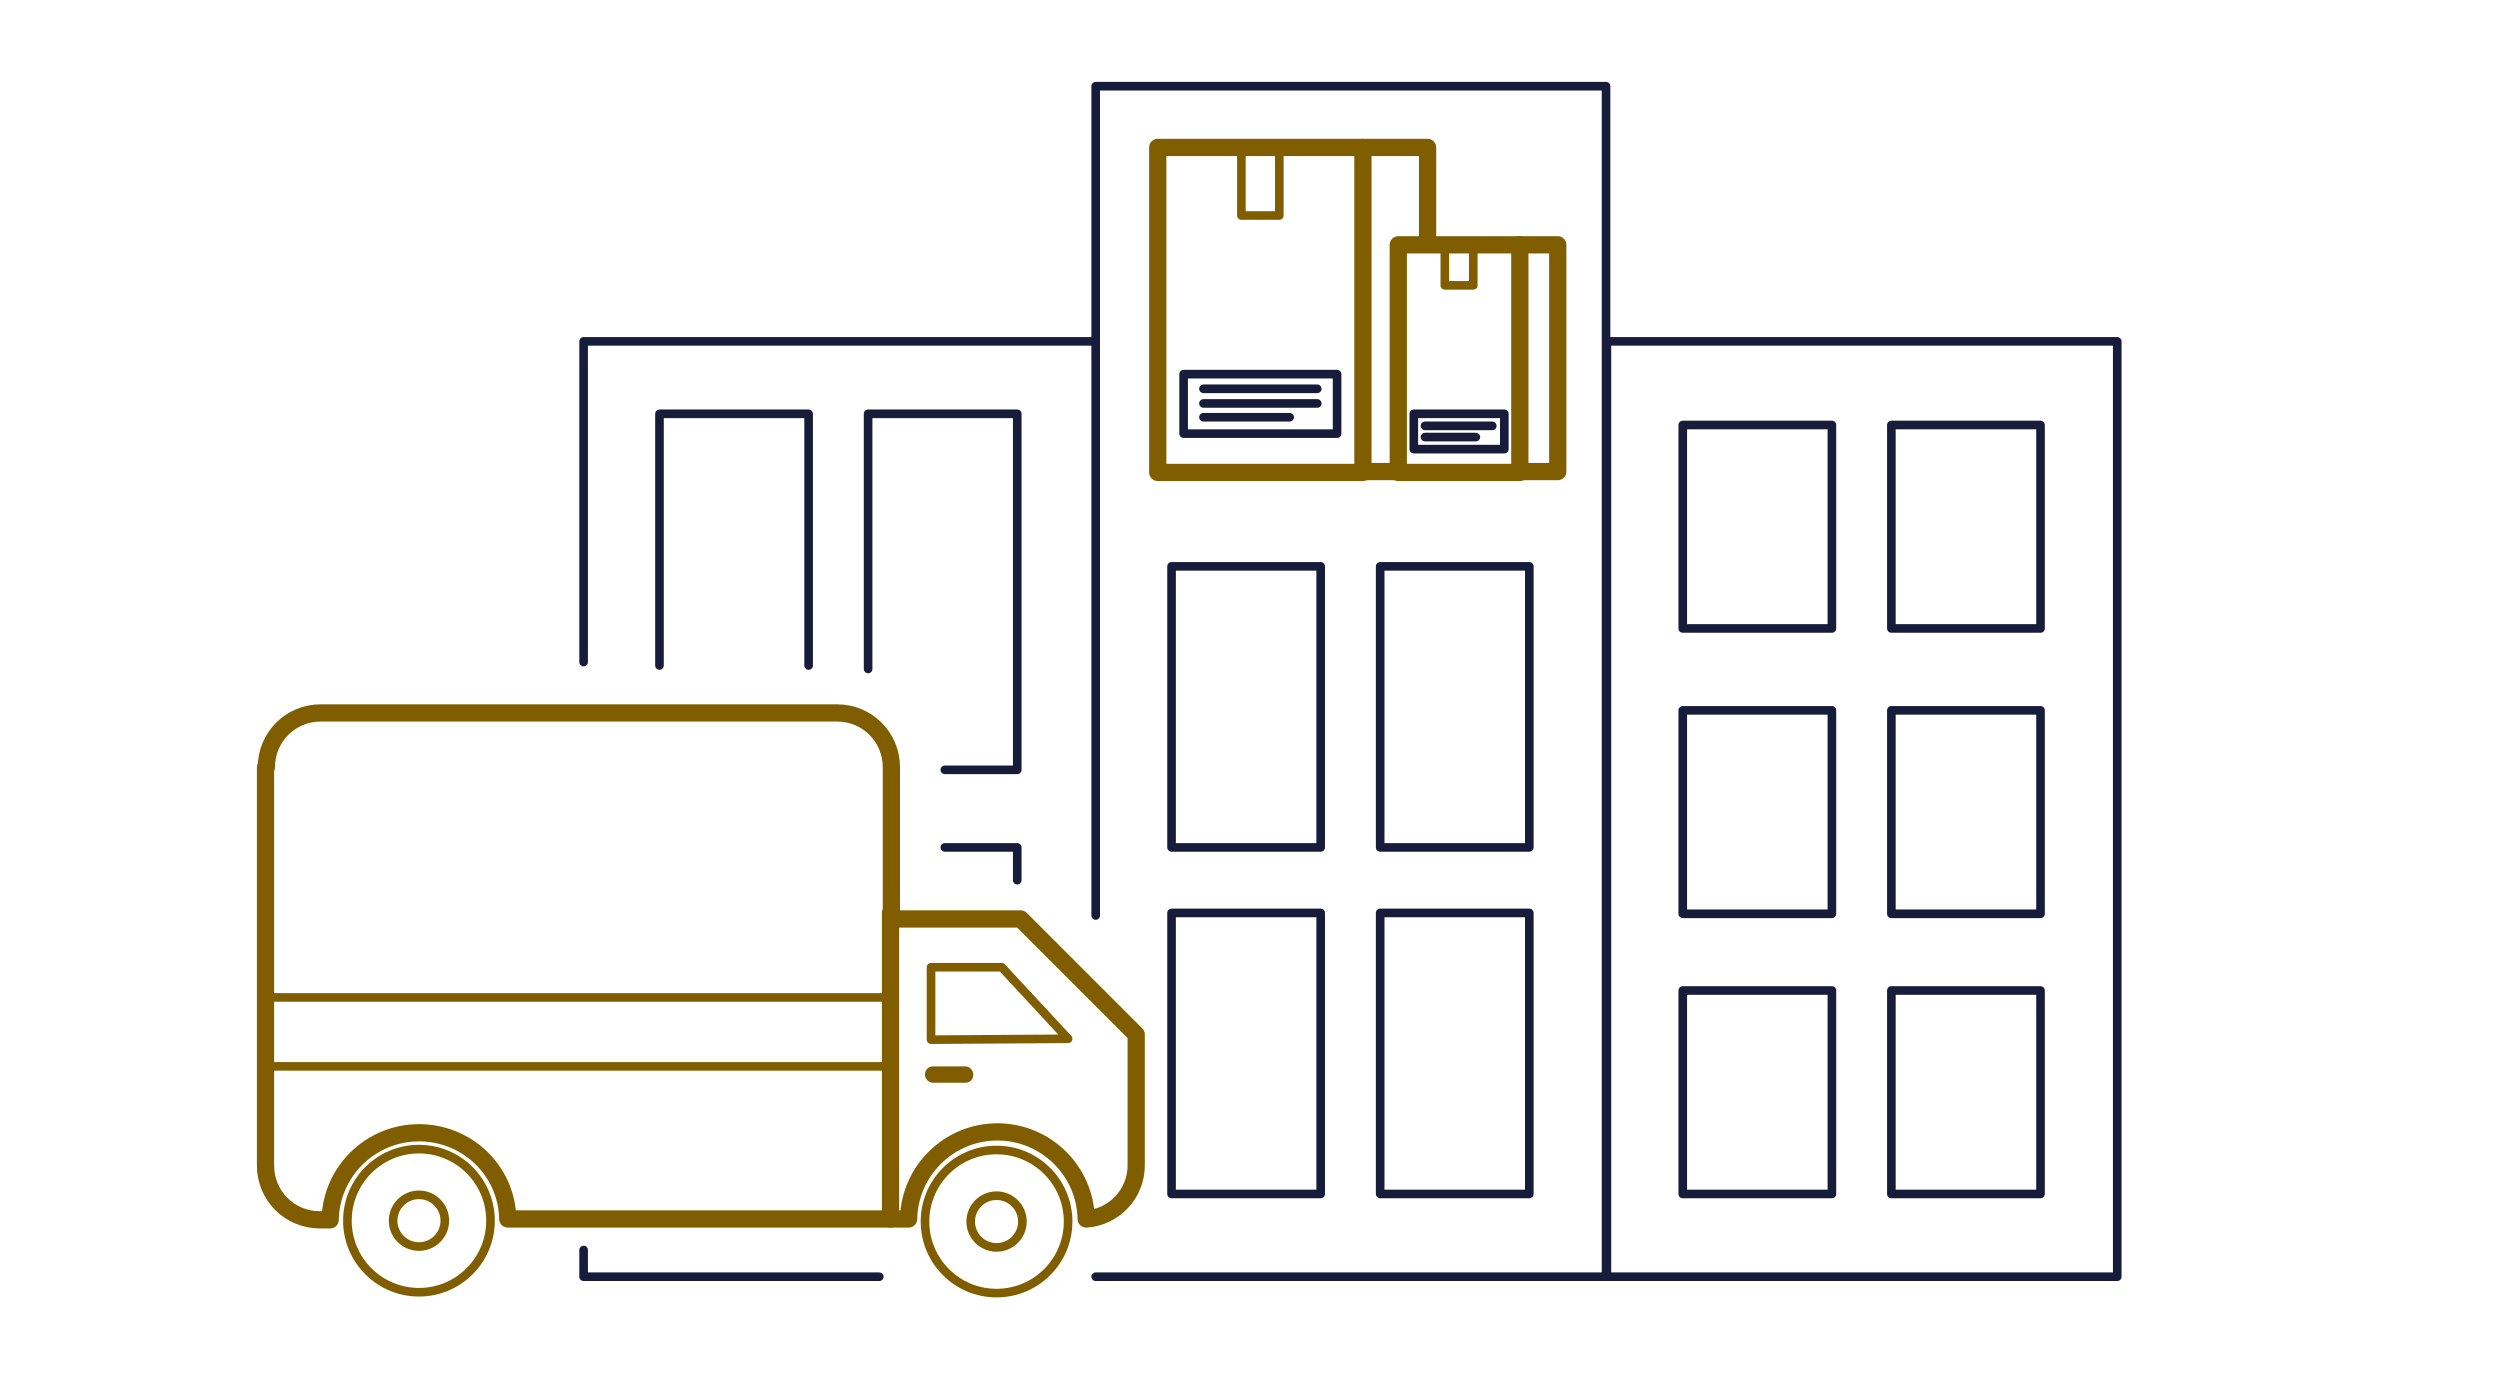
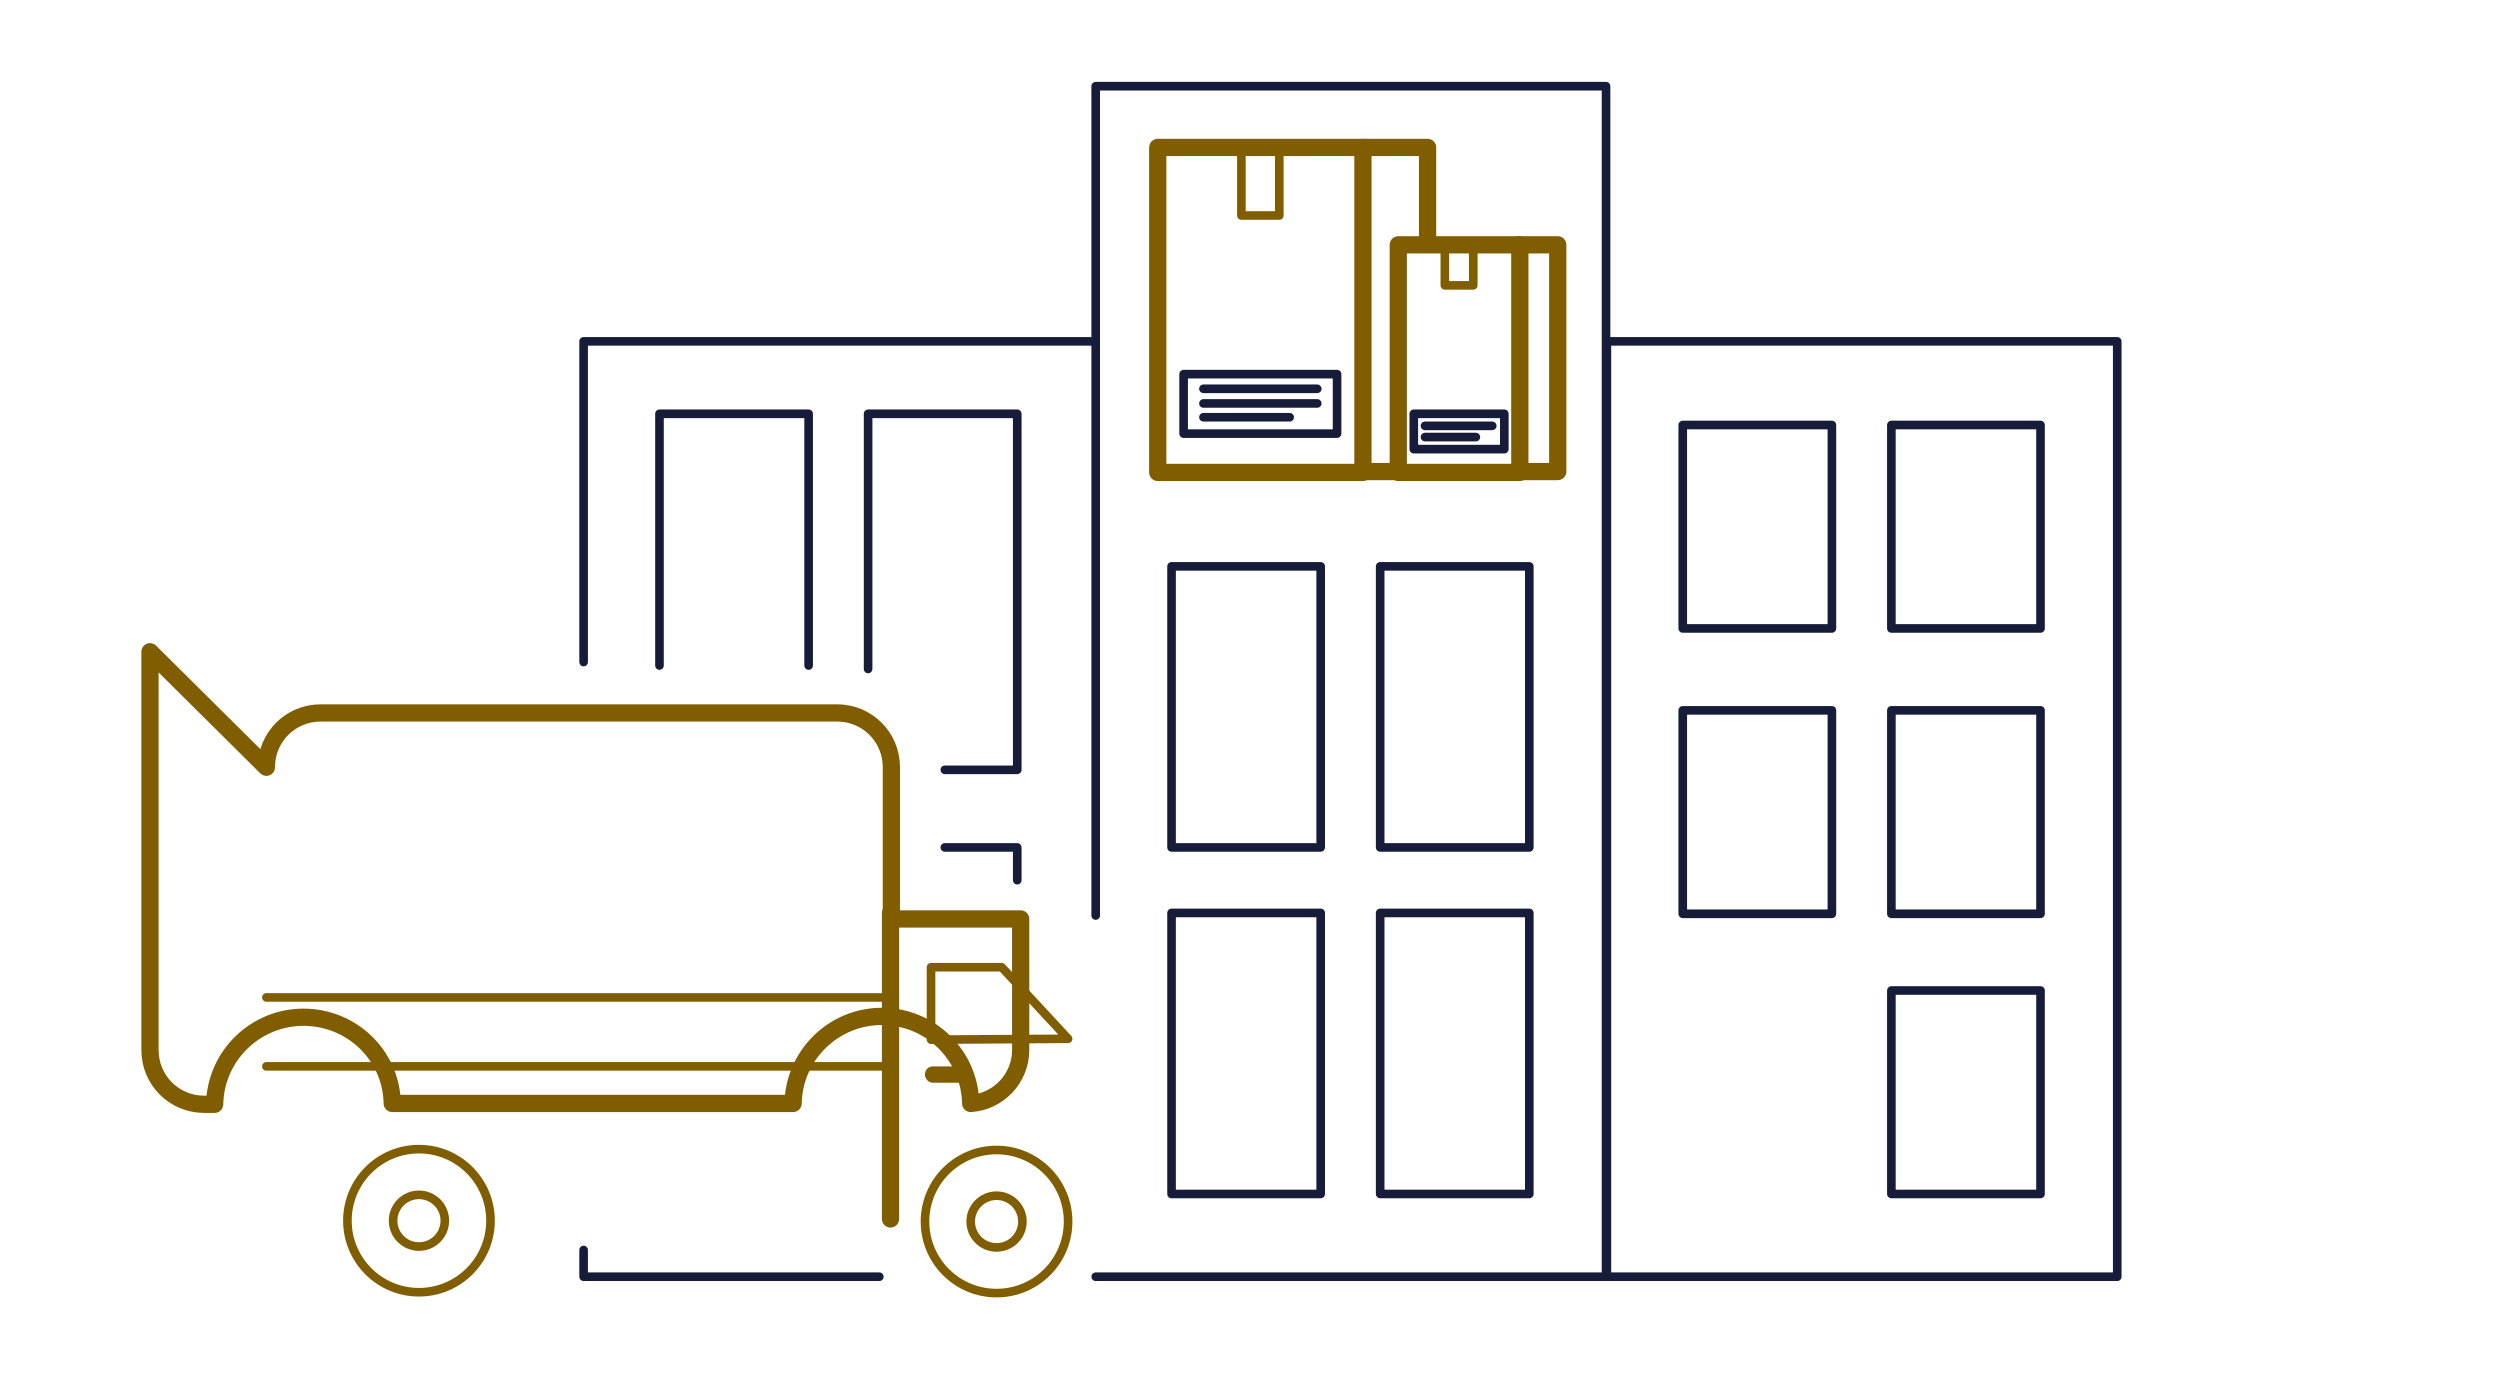
<svg xmlns="http://www.w3.org/2000/svg" id="icons" width="290" height="160" version="1.1" viewBox="0 0 290 160">
  <defs>
    <style>
      .st0 {
        stroke-width: 2px;
      }

      .st0, .st1 {
        stroke: #805e00;
      }

      .st0, .st1, .st2 {
        fill: none;
        stroke-linecap: round;
        stroke-linejoin: round;
      }

      .st3 {
        fill: #805e00;
      }

      .st2 {
        stroke: #171c3a;
      }
    </style>
  </defs>
  <g>
    <polygon class="st1" points="123.9 120.5 108 120.6 108 112.2 116.2 112.2 123.9 120.5" />
    <rect class="st3" x="107.3" y="123.7" width="5.6" height="1.9" rx=".9" ry=".9" />
    <g>
      <circle class="st1" cx="48.6" cy="141.6" r="8.3" />
      <circle class="st1" cx="48.6" cy="141.6" r="3" />
    </g>
    <g>
      <circle class="st1" cx="115.6" cy="141.7" r="8.3" />
      <circle class="st1" cx="115.6" cy="141.7" r="3" />
    </g>
    <line class="st1" x1="103.2" y1="115.7" x2="30.9" y2="115.7" />
    <line class="st1" x1="103.2" y1="123.7" x2="30.9" y2="123.7" />
-     <path class="st0" d="M30.9,89c0-3.5,2.8-6.3,6.3-6.3h59.9c3.5,0,6.3,2.8,6.3,6.3v17.6h15l13.4,13.4v15.2c0,3.3-2.6,6-5.8,6.2-.1-5.6-4.7-10.1-10.3-10.1s-10.2,4.5-10.3,10.1h-46.5s0,0,0,0c-.1-5.6-4.7-10-10.3-10s-10.2,4.5-10.3,10.1h-1.2c-3.5,0-6.3-2.8-6.3-6.3v-46.2Z" />
+     <path class="st0" d="M30.9,89c0-3.5,2.8-6.3,6.3-6.3h59.9c3.5,0,6.3,2.8,6.3,6.3v17.6h15v15.2c0,3.3-2.6,6-5.8,6.2-.1-5.6-4.7-10.1-10.3-10.1s-10.2,4.5-10.3,10.1h-46.5s0,0,0,0c-.1-5.6-4.7-10-10.3-10s-10.2,4.5-10.3,10.1h-1.2c-3.5,0-6.3-2.8-6.3-6.3v-46.2Z" />
    <line class="st0" x1="103.3" y1="105.9" x2="103.3" y2="141.4" />
  </g>
  <g>
    <rect class="st2" x="186.4" y="39.6" width="59.2" height="108.5" />
    <polyline class="st2" points="127.1 148.1 186.3 148.1 186.3 10 127.1 10 127.1 106.2" />
    <g>
      <rect class="st2" x="135.9" y="65.7" width="17.3" height="32.6" />
      <rect class="st2" x="160.1" y="65.7" width="17.3" height="32.6" />
      <rect class="st2" x="135.9" y="105.9" width="17.3" height="32.6" />
      <rect class="st2" x="160.1" y="105.9" width="17.3" height="32.6" />
    </g>
    <g>
      <rect class="st2" x="195.2" y="49.3" width="17.3" height="23.6" />
      <rect class="st2" x="219.4" y="49.3" width="17.3" height="23.6" />
      <rect class="st2" x="195.2" y="82.4" width="17.3" height="23.6" />
      <rect class="st2" x="219.4" y="82.4" width="17.3" height="23.6" />
-       <rect class="st2" x="195.2" y="114.9" width="17.3" height="23.6" />
      <rect class="st2" x="219.4" y="114.9" width="17.3" height="23.6" />
    </g>
    <polyline class="st2" points="67.7 145 67.7 148.1 102 148.1" />
    <polyline class="st2" points="126.8 39.6 67.7 39.6 67.7 76.8" />
    <g>
      <polyline class="st2" points="76.5 77.2 76.5 48 93.8 48 93.8 77.2" />
      <polyline class="st2" points="100.7 77.6 100.7 48 118 48 118 89.3 109.6 89.3" />
      <polyline class="st2" points="109.6 98.3 118 98.3 118 102.1" />
    </g>
  </g>
  <g>
    <g>
      <line class="st0" x1="162.2" y1="54.7" x2="158.1" y2="54.7" />
      <polyline class="st0" points="158.1 17.1 165.6 17.1 165.6 28.2" />
      <rect class="st0" x="134.3" y="17.1" width="23.8" height="37.7" />
      <rect class="st1" x="144" y="17.1" width="4.4" height="7.9" />
      <g>
        <rect class="st2" x="142.8" y="37.9" width="6.9" height="17.8" transform="translate(193 -99.4) rotate(90)" />
        <line class="st2" x1="149.6" y1="48.4" x2="139.6" y2="48.4" />
        <line class="st2" x1="139.6" y1="45.1" x2="152.8" y2="45.1" />
        <line class="st2" x1="139.6" y1="46.8" x2="152.8" y2="46.8" />
      </g>
    </g>
    <g>
      <polyline class="st0" points="176.2 28.4 180.7 28.4 180.7 54.7 176.2 54.7" />
      <rect class="st0" x="162.2" y="28.4" width="14.1" height="26.4" />
      <rect class="st1" x="167.6" y="28.4" width="3.3" height="4.7" />
      <g>
        <rect class="st2" x="167.2" y="44.7" width="4.1" height="10.5" transform="translate(219.2 -119.2) rotate(90)" />
        <line class="st2" x1="171.2" y1="50.7" x2="165.3" y2="50.7" />
        <line class="st2" x1="165.3" y1="49.4" x2="173.1" y2="49.4" />
      </g>
    </g>
  </g>
</svg>